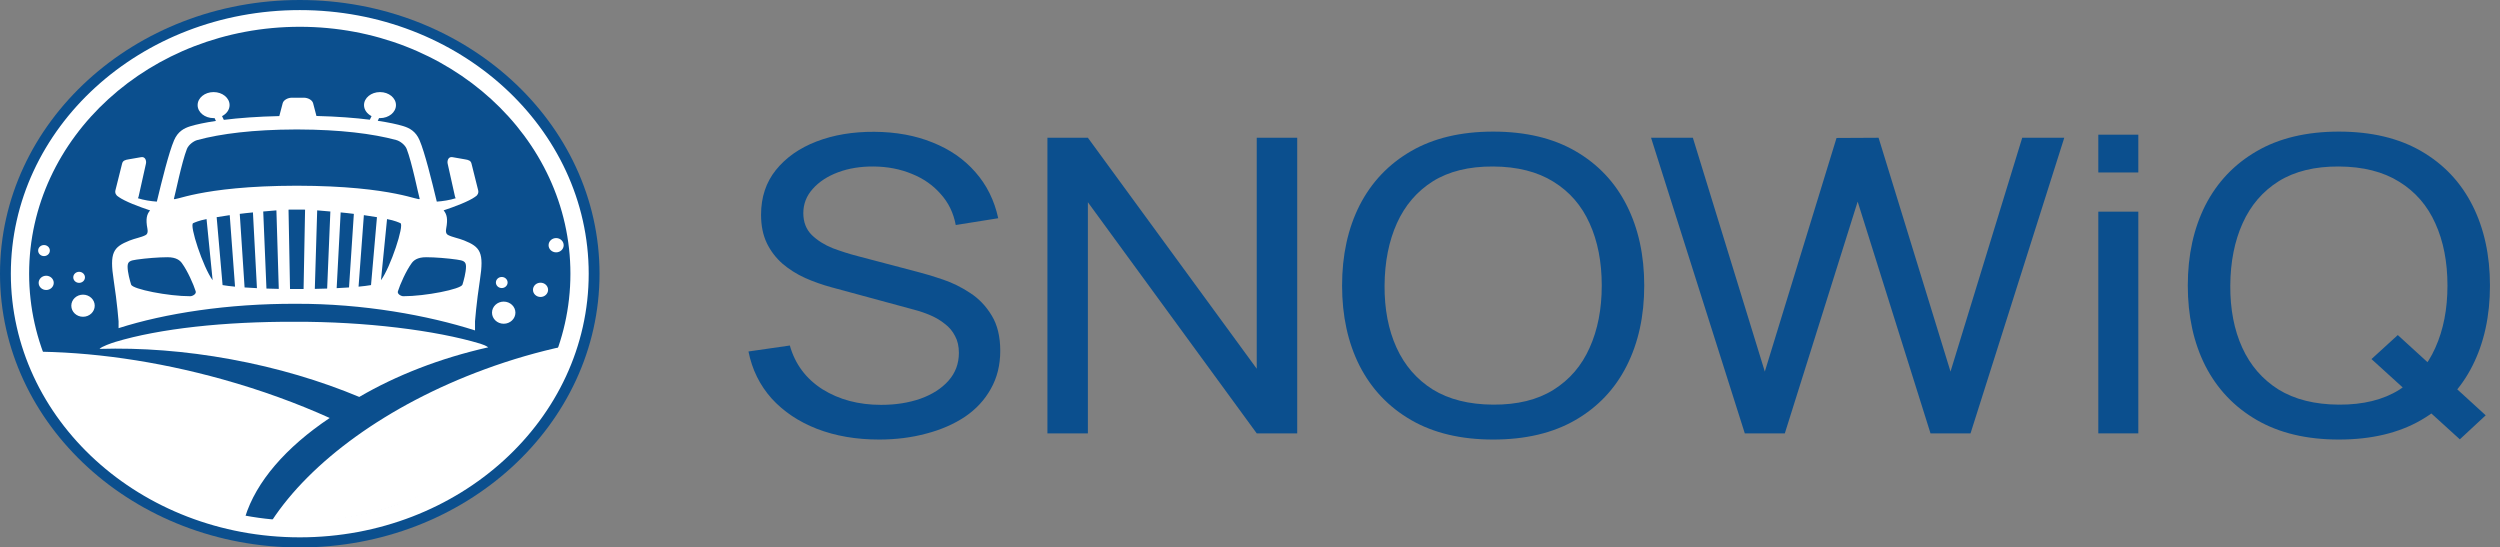
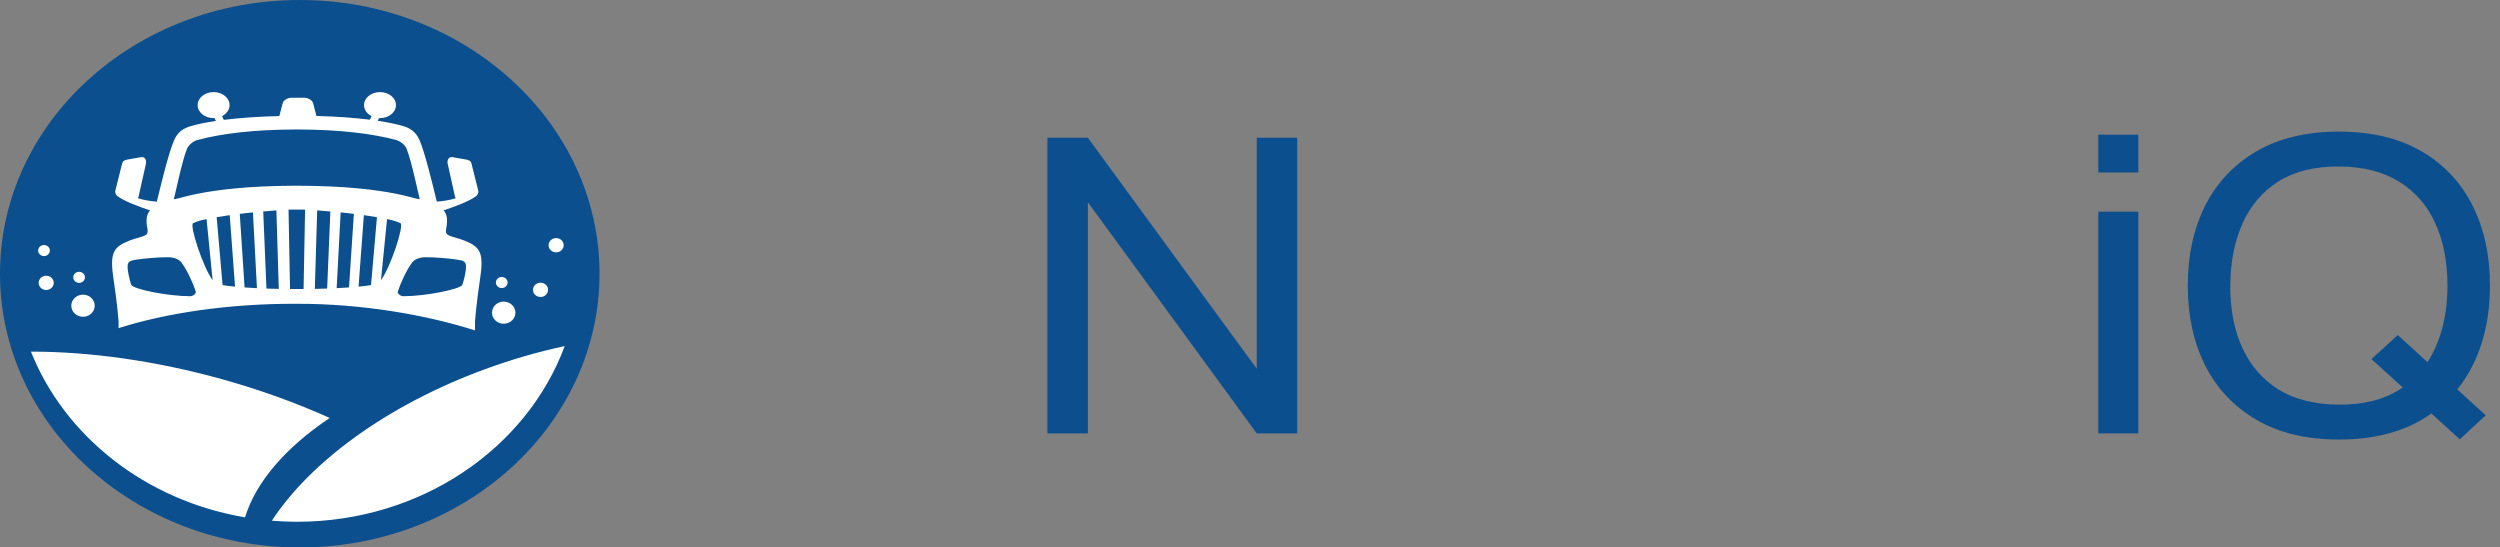
<svg xmlns="http://www.w3.org/2000/svg" width="137" height="30" viewBox="0 0 137 30" fill="none">
  <rect x="0" y="0" width="137" height="30" fill="#808080" stroke="none" />
-   <path d="M48.174 24.087C46.917 24.087 45.784 23.892 44.773 23.502C43.771 23.112 42.942 22.557 42.285 21.837C41.636 21.109 41.213 20.251 41.016 19.261L43.283 18.934C43.57 19.954 44.166 20.753 45.069 21.331C45.981 21.901 47.053 22.186 48.285 22.186C49.081 22.186 49.8 22.073 50.441 21.848C51.09 21.616 51.603 21.286 51.981 20.858C52.358 20.431 52.547 19.924 52.547 19.339C52.547 18.979 52.478 18.672 52.338 18.417C52.206 18.154 52.022 17.933 51.783 17.753C51.554 17.566 51.291 17.408 50.995 17.281C50.699 17.153 50.391 17.048 50.071 16.966L45.55 15.739C45.057 15.604 44.58 15.436 44.12 15.233C43.66 15.023 43.25 14.764 42.888 14.457C42.527 14.142 42.239 13.767 42.026 13.332C41.812 12.889 41.706 12.368 41.706 11.768C41.706 10.808 41.977 9.991 42.519 9.316C43.069 8.633 43.812 8.112 44.749 7.752C45.685 7.392 46.74 7.216 47.915 7.223C49.106 7.231 50.17 7.426 51.106 7.808C52.05 8.183 52.831 8.723 53.447 9.428C54.071 10.133 54.49 10.977 54.703 11.959L52.375 12.331C52.252 11.671 51.977 11.104 51.55 10.632C51.131 10.152 50.605 9.784 49.972 9.529C49.34 9.267 48.646 9.132 47.89 9.124C47.168 9.117 46.515 9.222 45.931 9.439C45.348 9.657 44.884 9.961 44.539 10.351C44.194 10.733 44.022 11.176 44.022 11.678C44.022 12.173 44.178 12.574 44.49 12.882C44.802 13.182 45.184 13.422 45.636 13.602C46.096 13.774 46.543 13.917 46.979 14.029L50.354 14.918C50.74 15.016 51.184 15.151 51.685 15.323C52.194 15.496 52.687 15.739 53.163 16.054C53.64 16.362 54.034 16.774 54.346 17.292C54.658 17.802 54.814 18.447 54.814 19.227C54.814 20.007 54.642 20.701 54.297 21.308C53.96 21.916 53.488 22.426 52.88 22.838C52.272 23.243 51.566 23.551 50.761 23.761C49.956 23.978 49.094 24.087 48.174 24.087Z" fill="#0B4F8E" />
  <path d="M57.399 23.749V7.549H59.616L68.869 20.206V7.549H71.087V23.749H68.869L59.616 11.082V23.749H57.399Z" fill="#0B4F8E" />
-   <path d="M81.825 24.087C80.059 24.087 78.56 23.731 77.328 23.018C76.096 22.306 75.156 21.316 74.507 20.048C73.866 18.781 73.546 17.314 73.546 15.649C73.546 13.984 73.866 12.518 74.507 11.251C75.156 9.983 76.096 8.993 77.328 8.281C78.56 7.568 80.059 7.212 81.825 7.212C83.599 7.212 85.102 7.568 86.334 8.281C87.566 8.993 88.503 9.983 89.143 11.251C89.784 12.518 90.104 13.984 90.104 15.649C90.104 17.314 89.784 18.781 89.143 20.048C88.503 21.316 87.566 22.306 86.334 23.018C85.102 23.731 83.599 24.087 81.825 24.087ZM81.825 22.174C83.148 22.182 84.248 21.912 85.127 21.364C86.014 20.809 86.675 20.041 87.111 19.058C87.554 18.076 87.776 16.939 87.776 15.649C87.776 14.352 87.554 13.216 87.111 12.241C86.675 11.266 86.014 10.504 85.127 9.957C84.248 9.409 83.148 9.132 81.825 9.124C80.503 9.117 79.402 9.387 78.523 9.934C77.653 10.482 76.996 11.247 76.552 12.229C76.109 13.212 75.883 14.352 75.874 15.649C75.866 16.939 76.084 18.072 76.528 19.047C76.971 20.022 77.632 20.787 78.511 21.342C79.398 21.889 80.503 22.167 81.825 22.174Z" fill="#0B4F8E" />
-   <path d="M95.615 23.749L90.478 7.549H92.769L96.712 20.363L100.642 7.561L102.946 7.549L106.888 20.363L110.818 7.549H113.122L107.985 23.749H105.792L101.8 11.048L97.808 23.749H95.615Z" fill="#0B4F8E" />
  <path d="M114.987 9.451V7.381H117.18V9.451H114.987ZM114.987 23.749V11.599H117.18V23.749H114.987Z" fill="#0B4F8E" />
  <path d="M134.799 24.076L129.957 19.677L131.399 18.361L136.216 22.759L134.799 24.076ZM128.171 24.087C126.405 24.087 124.906 23.731 123.674 23.018C122.442 22.306 121.501 21.316 120.852 20.048C120.212 18.781 119.891 17.314 119.891 15.649C119.891 13.984 120.212 12.518 120.852 11.251C121.501 9.983 122.442 8.993 123.674 8.281C124.906 7.568 126.405 7.212 128.171 7.212C129.945 7.212 131.448 7.568 132.68 8.281C133.912 8.993 134.848 9.983 135.489 11.251C136.13 12.518 136.45 13.984 136.45 15.649C136.45 17.314 136.13 18.781 135.489 20.048C134.848 21.316 133.912 22.306 132.68 23.018C131.448 23.731 129.945 24.087 128.171 24.087ZM128.171 22.174C129.493 22.182 130.594 21.912 131.472 21.364C132.36 20.809 133.021 20.041 133.456 19.058C133.9 18.076 134.121 16.939 134.121 15.649C134.121 14.352 133.9 13.216 133.456 12.241C133.021 11.266 132.36 10.504 131.472 9.957C130.594 9.409 129.493 9.132 128.171 9.124C126.848 9.117 125.748 9.387 124.869 9.934C123.998 10.482 123.341 11.247 122.898 12.229C122.454 13.212 122.228 14.352 122.22 15.649C122.212 16.939 122.429 18.072 122.873 19.047C123.316 20.022 123.978 20.787 124.856 21.342C125.744 21.889 126.848 22.167 128.171 22.174Z" fill="#0B4F8E" />
  <g clip-path="url(#clip0_12731_122945)">
    <ellipse cx="16.427" cy="15" rx="16.427" ry="15" fill="#0B4F8E" />
    <path d="M31.759 15C31.759 22.726 24.894 28.989 16.426 28.989C7.958 28.989 1.094 22.726 1.094 15C1.094 7.274 7.958 1.011 16.426 1.011C24.894 1.011 31.759 7.274 31.759 15Z" fill="#0B4F8E" />
    <path fill-rule="evenodd" clip-rule="evenodd" d="M30.476 13.829C30.247 13.829 30.062 13.654 30.062 13.438C30.062 13.222 30.247 13.046 30.476 13.046C30.704 13.046 30.89 13.222 30.89 13.438C30.89 13.654 30.704 13.829 30.476 13.829ZM29.621 16.274C29.392 16.274 29.207 16.099 29.207 15.883C29.207 15.666 29.392 15.492 29.621 15.492C29.849 15.492 30.035 15.666 30.035 15.883C30.035 16.099 29.849 16.274 29.621 16.274ZM27.603 17.741C27.249 17.741 26.962 17.469 26.962 17.134C26.962 16.8 27.249 16.528 27.603 16.528C27.957 16.528 28.245 16.8 28.245 17.134C28.245 17.469 27.957 17.741 27.603 17.741ZM27.496 15.785C27.319 15.785 27.175 15.649 27.175 15.482C27.175 15.314 27.319 15.178 27.496 15.178C27.673 15.178 27.817 15.314 27.817 15.482C27.817 15.649 27.673 15.785 27.496 15.785ZM24.561 12.881C24.789 13 25.123 13.052 25.428 13.174C26.324 13.534 26.534 13.824 26.298 15.355C26.105 16.612 26.031 17.602 26.031 17.602V18.107C23.46 17.285 19.902 16.633 16.227 16.648C12.495 16.633 9.048 17.168 6.498 17.983V17.61C6.498 17.61 6.424 16.62 6.231 15.363C5.995 13.832 6.205 13.542 7.1 13.182C7.406 13.06 7.74 13.008 7.968 12.889C8.038 12.853 8.125 12.78 8.078 12.53C7.976 11.993 8.044 11.743 8.225 11.53C7.631 11.332 6.844 11.041 6.483 10.78C6.482 10.779 6.483 10.776 6.483 10.774C6.361 10.713 6.29 10.576 6.324 10.434L6.69 8.969C6.73 8.802 6.851 8.762 7.059 8.73L7.731 8.613C7.96 8.568 8.036 8.808 7.996 8.975L7.596 10.769C7.588 10.804 7.573 10.835 7.556 10.863C7.872 10.965 8.26 11.026 8.595 11.049C8.879 9.867 9.256 8.346 9.539 7.687C9.746 7.204 10.089 7.024 10.423 6.921C10.76 6.817 11.238 6.716 11.832 6.627L11.756 6.469C11.739 6.47 11.723 6.473 11.705 6.473C11.222 6.473 10.83 6.154 10.83 5.76C10.83 5.365 11.222 5.046 11.705 5.046C12.189 5.046 12.581 5.365 12.581 5.76C12.581 6.015 12.415 6.237 12.168 6.364L12.266 6.568C13.102 6.464 14.13 6.387 15.306 6.361L15.492 5.655C15.535 5.488 15.765 5.353 16.002 5.354L16.325 5.356L16.647 5.354C16.884 5.353 17.114 5.488 17.158 5.655L17.341 6.355C18.471 6.383 19.458 6.459 20.267 6.56L20.361 6.364C20.114 6.237 19.948 6.015 19.948 5.76C19.948 5.365 20.34 5.046 20.824 5.046C21.307 5.046 21.699 5.365 21.699 5.76C21.699 6.154 21.307 6.473 20.824 6.473C20.806 6.473 20.79 6.47 20.773 6.469L20.701 6.62C21.293 6.708 21.77 6.809 22.106 6.913C22.44 7.016 22.783 7.196 22.99 7.679C23.274 8.34 23.652 9.866 23.936 11.049C24.271 11.025 24.658 10.965 24.974 10.863C24.956 10.835 24.942 10.804 24.933 10.769L24.533 8.975C24.493 8.808 24.569 8.568 24.798 8.613L25.47 8.73C25.679 8.762 25.8 8.802 25.839 8.969L26.205 10.434C26.239 10.576 26.168 10.713 26.047 10.774C26.047 10.776 26.047 10.779 26.046 10.78C25.686 11.04 24.903 11.33 24.31 11.528C24.486 11.74 24.552 11.99 24.451 12.523C24.404 12.772 24.492 12.845 24.561 12.881ZM20.332 15.623L20.657 11.901C20.453 11.866 20.201 11.825 19.94 11.79L19.649 15.709C19.933 15.684 20.132 15.655 20.332 15.623ZM19.126 15.752L19.391 11.72C19.158 11.693 18.939 11.663 18.668 11.64L18.449 15.791C18.7 15.78 18.894 15.767 19.126 15.752ZM17.928 15.813L18.104 11.59C17.896 11.568 17.678 11.55 17.382 11.528L17.252 15.831C17.492 15.826 17.685 15.82 17.928 15.813ZM15.893 15.838C16.015 15.839 16.135 15.839 16.255 15.839C16.258 15.839 16.261 15.839 16.265 15.839C16.268 15.839 16.271 15.839 16.274 15.839C16.394 15.839 16.514 15.839 16.636 15.838L16.718 11.488C16.658 11.487 16.596 11.487 16.534 11.487V11.487C16.52 11.486 16.506 11.486 16.492 11.486C16.447 11.486 16.402 11.486 16.357 11.486C16.326 11.486 16.296 11.486 16.265 11.486C16.234 11.486 16.203 11.486 16.172 11.486C16.127 11.486 16.083 11.486 16.038 11.486C16.023 11.486 16.009 11.486 15.995 11.487V11.487C15.933 11.487 15.871 11.487 15.811 11.488L15.893 15.838ZM14.601 15.813C14.844 15.82 15.037 15.826 15.277 15.831L15.147 11.528C14.851 11.55 14.633 11.568 14.425 11.59L14.601 15.813ZM13.403 15.752C13.635 15.767 13.829 15.78 14.08 15.791L13.861 11.64C13.591 11.663 13.371 11.693 13.139 11.72L13.403 15.752ZM12.197 15.623C12.397 15.655 12.596 15.684 12.88 15.709L12.589 11.79C12.328 11.825 12.076 11.866 11.873 11.901L12.197 15.623ZM7.501 14.224C7.137 14.276 6.992 14.324 6.992 14.61C6.992 14.929 7.123 15.396 7.186 15.597C7.265 15.847 9.22 16.235 10.43 16.233C10.538 16.233 10.772 16.119 10.724 15.964C10.606 15.584 10.275 14.837 9.967 14.418C9.866 14.28 9.669 14.096 9.179 14.096C8.7 14.096 7.991 14.153 7.501 14.224ZM11.652 15.356L11.319 12.006C10.896 12.085 10.665 12.195 10.585 12.23C10.364 12.328 11.129 14.649 11.652 15.356ZM22.996 10.883C22.936 10.698 22.57 8.878 22.286 8.162C22.198 7.939 21.928 7.732 21.718 7.675C20.424 7.323 18.629 7.103 16.352 7.095C16.323 7.095 16.295 7.096 16.267 7.096H16.262C16.234 7.096 16.206 7.095 16.177 7.095C13.9 7.103 12.105 7.323 10.811 7.675C10.601 7.732 10.332 7.939 10.243 8.162C9.959 8.878 9.593 10.698 9.533 10.883C9.464 11.096 10.873 10.186 16.262 10.177H16.267C21.657 10.186 23.066 11.096 22.996 10.883ZM20.877 15.356C21.401 14.649 22.165 12.328 21.944 12.23C21.864 12.195 21.633 12.085 21.21 12.006L20.877 15.356ZM23.35 14.096C22.86 14.096 22.663 14.28 22.562 14.418C22.254 14.837 21.924 15.584 21.805 15.964C21.757 16.119 21.991 16.233 22.099 16.233C23.309 16.235 25.264 15.847 25.343 15.597C25.406 15.396 25.537 14.929 25.537 14.61C25.537 14.324 25.392 14.276 25.028 14.224C24.538 14.153 23.829 14.096 23.35 14.096ZM4.549 17.359C4.195 17.359 3.908 17.088 3.908 16.753C3.908 16.418 4.195 16.147 4.549 16.147C4.903 16.147 5.191 16.418 5.191 16.753C5.191 17.088 4.903 17.359 4.549 17.359ZM4.335 15.501C4.158 15.501 4.015 15.366 4.015 15.198C4.015 15.031 4.158 14.895 4.335 14.895C4.512 14.895 4.656 15.031 4.656 15.198C4.656 15.366 4.512 15.501 4.335 15.501ZM2.532 15.892C2.303 15.892 2.118 15.717 2.118 15.501C2.118 15.285 2.303 15.11 2.532 15.11C2.76 15.11 2.945 15.285 2.945 15.501C2.945 15.717 2.76 15.892 2.532 15.892ZM2.411 14.034C2.234 14.034 2.09 13.899 2.09 13.731C2.09 13.564 2.234 13.428 2.411 13.428C2.588 13.428 2.732 13.564 2.732 13.731C2.732 13.899 2.588 14.034 2.411 14.034ZM18.068 22.905C15.676 24.505 14.027 26.398 13.427 28.351C7.991 27.431 3.549 23.921 1.695 19.269C4.914 19.27 8.524 19.762 12.216 20.794C14.309 21.379 16.272 22.095 18.068 22.905ZM26.564 20.237C28.035 19.696 29.505 19.275 30.946 18.965C28.872 24.563 23.084 28.593 16.265 28.593C15.803 28.593 15.348 28.571 14.897 28.534C16.999 25.326 21.183 22.214 26.564 20.237Z" fill="white" />
-     <path fill-rule="evenodd" clip-rule="evenodd" d="M26.756 19.033C26.633 18.944 26.464 18.877 26.32 18.834C23.877 18.099 20.012 17.62 16.153 17.633C12.295 17.62 8.763 18.002 6.32 18.737C6.133 18.794 5.569 18.987 5.453 19.119C7.714 19.05 10.148 19.229 12.654 19.689C15.195 20.155 17.567 20.866 19.688 21.752C21.706 20.574 24.109 19.629 26.756 19.033Z" fill="white" />
-     <path fill-rule="evenodd" clip-rule="evenodd" d="M16.428 29.446C25.172 29.446 32.261 22.978 32.261 14.999C32.261 7.021 25.172 0.553 16.428 0.553C7.683 0.553 0.594 7.021 0.594 14.999C0.594 22.978 7.683 29.446 16.428 29.446ZM16.428 1.468C24.619 1.468 31.259 7.526 31.259 14.999C31.259 22.473 24.619 28.531 16.428 28.531C8.236 28.531 1.596 22.473 1.596 14.999C1.596 7.526 8.236 1.468 16.428 1.468Z" fill="white" />
  </g>
  <defs>
    <clipPath id="clip0_12731_122945">
      <rect width="32.854" height="30" fill="white" />
    </clipPath>
  </defs>
</svg>